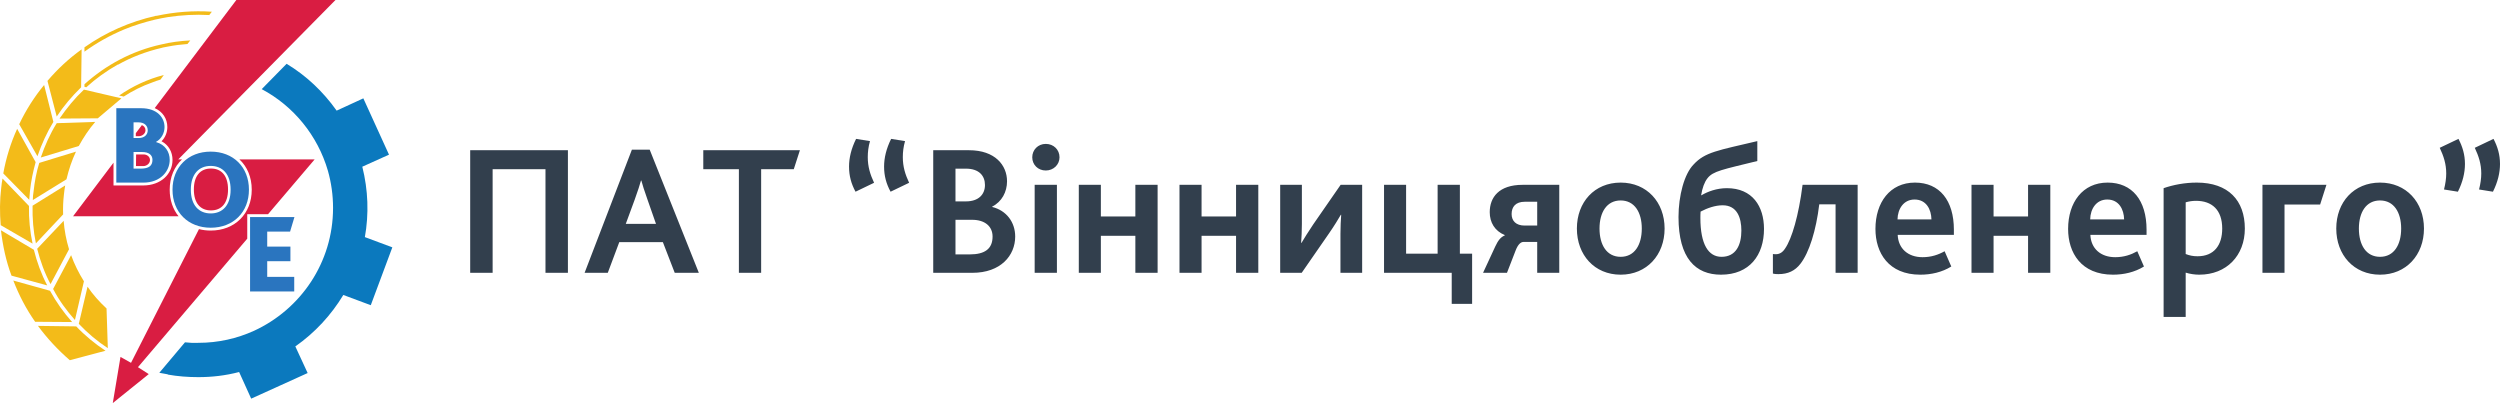
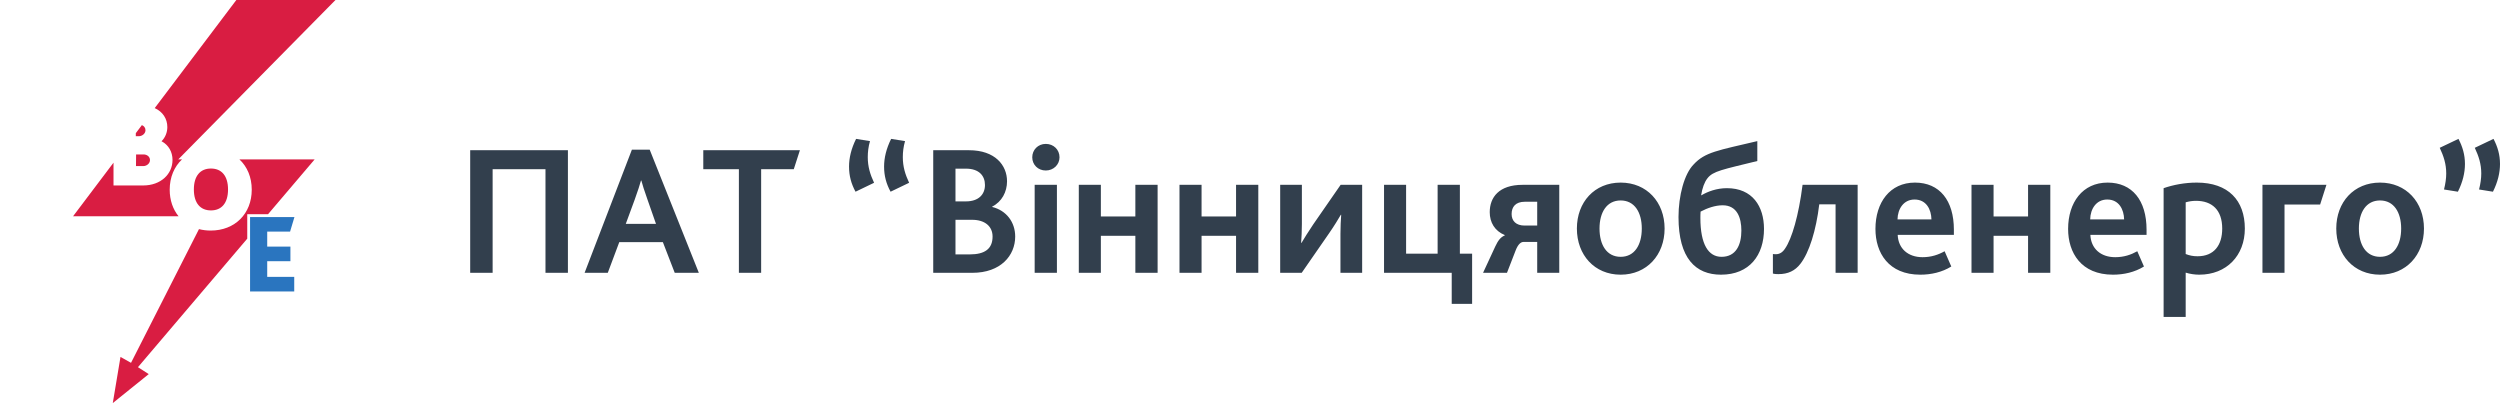
<svg xmlns="http://www.w3.org/2000/svg" xmlns:xlink="http://www.w3.org/1999/xlink" width="490" height="79" viewBox="0 0 490 79" version="1.1">
  <title>logo</title>
  <desc>Created using Figma</desc>
  <g id="Canvas" transform="translate(105 -988)">
    <g id="logo">
      <g id="Group">
        <g id="Vector">
          <use xlink:href="#path0_fill" transform="translate(-12.843 1015.22)" fill="#323F4D" />
        </g>
        <g id="Vector">
          <use xlink:href="#path1_fill" transform="translate(-105 990.21)" fill="#F3BB19" />
        </g>
        <g id="Vector">
          <use xlink:href="#path2_fill" transform="translate(-73.775 993.528)" fill="#0B79BE" />
        </g>
        <g id="Vector">
          <use xlink:href="#path3_fill" transform="translate(-90.682 988)" fill="#D91D42" />
        </g>
        <g id="Group">
          <g id="Vector">
            <use xlink:href="#path4_fill" transform="translate(-78.386 1012.52)" fill="#D91D42" />
          </g>
          <g id="Vector">
            <use xlink:href="#path5_fill" transform="translate(-82.201 1009.21)" fill="#2A75BF" />
          </g>
          <g id="Vector">
            <use xlink:href="#path6_fill" transform="translate(-55.988 1030.54)" fill="#2A75BF" />
          </g>
        </g>
      </g>
    </g>
  </g>
  <defs>
    <path id="path0_fill" fill-rule="evenodd" d="M 5.62267e-07 26.252L 4.398 26.252L 4.398 5.943L 14.757 5.943L 14.757 26.252L 19.154 26.252L 19.154 2.224L 5.62267e-07 2.224L 5.62267e-07 26.252ZM 22.425 26.252L 31.694 2.115L 35.183 2.115L 44.815 26.252L 40.09 26.252L 37.764 20.236L 29.222 20.236L 26.969 26.252L 22.425 26.252ZM 30.494 16.663L 36.419 16.663L 34.747 11.886C 34.093 10.063 33.765 8.97 33.547 8.167L 33.475 8.167C 33.257 9.006 32.893 10.063 32.239 11.923L 30.494 16.663ZM 52.665 26.252L 57.027 26.252L 57.027 5.943L 63.424 5.943L 64.623 2.224L 45.687 2.224L 45.687 5.943L 52.665 5.943L 52.665 26.252ZM 75.527 10.355L 79.162 8.605C 78.398 6.964 77.926 5.469 77.926 3.573C 77.926 2.625 78.035 1.568 78.362 0.438L 75.636 1.36051e-06C 74.691 1.896 74.255 3.719 74.255 5.433C 74.255 7.256 74.691 8.824 75.527 10.355ZM 82.396 10.355L 86.031 8.605C 85.268 6.964 84.795 5.469 84.795 3.573C 84.795 2.625 84.904 1.568 85.231 0.438L 82.505 1.36051e-06C 81.56 1.896 81.124 3.719 81.124 5.433C 81.124 7.256 81.56 8.824 82.396 10.355ZM 90.756 26.252L 90.756 2.224L 97.771 2.224C 102.895 2.224 105.222 5.178 105.222 8.313C 105.222 10.392 104.204 12.324 102.314 13.272L 102.314 13.345C 105.113 14.038 106.821 16.335 106.821 19.142C 106.821 22.861 103.986 26.252 98.425 26.252L 90.756 26.252ZM 95.117 22.643L 97.916 22.643C 100.824 22.643 102.387 21.585 102.387 19.142C 102.387 17.101 100.824 15.861 98.389 15.861L 95.117 15.861L 95.117 22.643ZM 95.117 12.251L 97.189 12.251C 99.624 12.251 100.896 10.902 100.896 9.042C 100.896 7.256 99.77 5.834 97.153 5.834L 95.117 5.834L 95.117 12.251ZM 110.637 26.252L 114.999 26.252L 114.999 9.006L 110.637 9.006L 110.637 26.252ZM 112.818 6.198C 114.344 6.198 115.508 5.032 115.508 3.61C 115.508 2.115 114.344 0.984 112.818 0.984C 111.291 0.984 110.165 2.151 110.165 3.61C 110.165 5.068 111.291 6.198 112.818 6.198ZM 119.288 26.252L 123.613 26.252L 123.613 18.997L 130.373 18.997L 130.373 26.252L 134.735 26.252L 134.735 9.006L 130.373 9.006L 130.373 15.204L 123.613 15.204L 123.613 9.006L 119.288 9.006L 119.288 26.252ZM 139.023 26.252L 143.349 26.252L 143.349 18.997L 150.109 18.997L 150.109 26.252L 154.47 26.252L 154.47 9.006L 150.109 9.006L 150.109 15.204L 143.349 15.204L 143.349 9.006L 139.023 9.006L 139.023 26.252ZM 158.759 26.252L 162.975 26.252L 168.355 18.486C 169.372 17.027 170.172 15.678 170.644 14.876L 170.717 14.876C 170.644 15.897 170.572 17.21 170.572 18.595L 170.572 26.252L 174.824 26.252L 174.824 9.006L 170.608 9.006L 165.229 16.772C 164.247 18.231 163.412 19.58 162.939 20.382L 162.866 20.382C 162.939 19.361 163.012 18.049 163.012 16.663L 163.012 9.006L 158.759 9.006L 158.759 26.252ZM 179.113 26.252L 192.379 26.252L 192.379 32.341L 196.377 32.341L 196.377 22.497L 193.979 22.497L 193.979 9.006L 189.617 9.006L 189.617 22.497L 183.438 22.497L 183.438 9.006L 179.113 9.006L 179.113 26.252ZM 198.522 26.252L 200.921 21.075C 201.466 19.908 201.975 19.252 202.774 18.924L 202.774 18.851C 200.812 18.049 199.83 16.371 199.83 14.366C 199.83 11.485 201.611 9.006 206.263 9.006L 213.46 9.006L 213.46 26.252L 209.135 26.252L 209.135 20.2L 206.445 20.2C 205.936 20.2 205.391 20.637 204.919 21.84L 203.21 26.252L 198.522 26.252ZM 204.119 14.73C 204.119 16.079 204.991 16.991 206.663 16.991L 209.135 16.991L 209.135 12.324L 206.7 12.324C 204.882 12.324 204.119 13.345 204.119 14.73ZM 225.49 26.617C 220.366 26.617 216.913 22.752 216.913 17.575C 216.913 12.397 220.366 8.568 225.49 8.568C 230.615 8.568 234.104 12.397 234.104 17.575C 234.104 22.752 230.615 26.617 225.49 26.617ZM 225.49 23.117C 228.216 23.117 229.634 20.783 229.634 17.575C 229.634 14.402 228.216 12.069 225.49 12.069C 222.765 12.069 221.347 14.402 221.347 17.575C 221.347 20.783 222.765 23.117 225.49 23.117ZM 245.154 26.617C 240.211 26.617 236.83 23.445 236.83 15.314C 236.83 11.157 237.957 6.855 239.811 4.995C 242.028 2.589 244.572 2.261 252.277 0.438L 252.277 4.339C 245.481 6.016 243.591 6.308 242.5 7.73C 241.919 8.459 241.483 9.662 241.265 11.048L 241.337 11.048C 242.573 10.319 244.318 9.662 246.317 9.662C 251.332 9.662 253.586 13.236 253.586 17.647C 253.586 22.788 250.751 26.617 245.154 26.617ZM 245.263 23.117C 248.098 23.117 249.152 20.783 249.152 17.976C 249.152 15.46 248.316 13.017 245.481 13.017C 244.027 13.017 242.464 13.564 241.156 14.257C 241.119 14.73 241.119 15.168 241.119 15.496C 241.119 20.674 242.682 23.117 245.263 23.117ZM 256.421 26.508C 258.311 26.508 259.656 25.851 260.71 24.502C 262.454 22.278 263.799 17.939 264.417 12.835L 267.615 12.835L 267.615 26.252L 271.941 26.252L 271.941 9.006L 261.146 9.006C 260.383 15.059 259.038 19.58 257.729 21.476C 257.221 22.278 256.603 22.606 255.912 22.606C 255.839 22.606 255.585 22.606 255.331 22.57L 255.331 26.398C 255.73 26.508 256.166 26.508 256.421 26.508ZM 290.804 18.814L 279.791 18.814C 279.9 21.476 281.79 23.189 284.662 23.189C 286.37 23.189 287.751 22.715 288.987 22.023L 290.295 25.013C 288.478 26.143 286.334 26.617 284.226 26.617C 277.974 26.617 275.43 22.314 275.43 17.647C 275.43 12.47 278.265 8.568 283.172 8.568C 288.006 8.568 290.804 12.069 290.804 17.793L 290.804 18.814ZM 279.755 15.788L 286.406 15.788C 286.37 13.819 285.389 11.886 283.099 11.886C 280.954 11.886 279.791 13.71 279.755 15.788ZM 294.257 26.252L 298.582 26.252L 298.582 18.997L 305.343 18.997L 305.343 26.252L 309.704 26.252L 309.704 9.006L 305.343 9.006L 305.343 15.204L 298.582 15.204L 298.582 9.006L 294.257 9.006L 294.257 26.252ZM 328.568 18.814L 317.555 18.814C 317.664 21.476 319.554 23.189 322.425 23.189C 324.133 23.189 325.515 22.715 326.75 22.023L 328.059 25.013C 326.242 26.143 324.097 26.617 321.989 26.617C 315.738 26.617 313.193 22.314 313.193 17.647C 313.193 12.47 316.028 8.568 320.935 8.568C 325.769 8.568 328.568 12.069 328.568 17.793L 328.568 18.814ZM 317.519 15.788L 324.17 15.788C 324.133 13.819 323.152 11.886 320.862 11.886C 318.718 11.886 317.555 13.71 317.519 15.788ZM 331.911 34.894L 331.911 9.662C 333.802 9.006 336.055 8.568 338.417 8.568C 344.596 8.568 347.831 12.069 347.831 17.575C 347.831 22.861 344.269 26.617 338.89 26.617C 337.981 26.617 337.073 26.471 336.237 26.216L 336.237 34.894L 331.911 34.894ZM 336.237 22.57C 337 22.861 337.654 23.007 338.563 23.007C 341.761 23.007 343.397 20.892 343.397 17.575C 343.397 13.892 341.361 12.142 338.272 12.142C 337.509 12.142 336.891 12.251 336.237 12.433L 336.237 22.57ZM 351.284 26.252L 355.609 26.252L 355.609 12.871L 362.587 12.871L 363.823 9.006L 351.284 9.006L 351.284 26.252ZM 374.327 26.617C 369.202 26.617 365.75 22.752 365.75 17.575C 365.75 12.397 369.202 8.568 374.327 8.568C 379.452 8.568 382.941 12.397 382.941 17.575C 382.941 22.752 379.452 26.617 374.327 26.617ZM 374.327 23.117C 377.053 23.117 378.471 20.783 378.471 17.575C 378.471 14.402 377.053 12.069 374.327 12.069C 371.601 12.069 370.184 14.402 370.184 17.575C 370.184 20.783 371.601 23.117 374.327 23.117ZM 396.571 1.36051e-06L 392.9 1.75C 393.663 3.391 394.172 4.886 394.172 6.782C 394.172 7.73 394.027 8.787 393.736 9.918L 396.462 10.355C 397.407 8.459 397.843 6.636 397.843 4.922C 397.843 3.099 397.371 1.531 396.571 1.36051e-06ZM 389.702 1.36051e-06L 386.031 1.75C 386.794 3.391 387.303 4.886 387.303 6.782C 387.303 7.73 387.157 8.787 386.867 9.918L 389.593 10.355C 390.538 8.459 390.974 6.636 390.974 4.922C 390.974 3.099 390.501 1.531 389.702 1.36051e-06Z" />
-     <path id="path1_fill" fill-rule="evenodd" d="M 9.303 13.648C 11.266 11.337 13.531 9.228 15.998 7.47L 15.898 14.903C 14.085 16.661 12.475 18.57 11.115 20.629L 9.303 13.648ZM 3.765 22.135C 5.074 19.373 6.735 16.762 8.648 14.451L 10.461 21.683C 9.202 23.743 8.145 26.053 7.339 28.414L 3.765 22.135ZM 0.644 31.779C 1.197 28.715 2.104 25.802 3.362 23.04L 6.987 29.569C 6.483 31.377 6.081 33.286 5.879 35.194C 5.829 35.797 5.779 36.349 5.729 36.952L 0.644 31.779ZM 0.14 41.924C -0.061 39.513 -0.061 37.052 0.241 34.591C 0.291 33.989 0.392 33.386 0.493 32.783L 5.678 38.157C 5.628 40.669 5.879 43.18 6.383 45.541L 0.14 41.924ZM 2.255 51.819C 1.197 49.006 0.543 45.993 0.191 42.929L 6.635 46.746C 7.239 49.157 8.095 51.517 9.253 53.727L 2.255 51.819ZM 6.886 60.859C 5.124 58.348 3.715 55.636 2.607 52.773L 9.806 54.782C 11.015 56.992 12.475 59.051 14.136 60.91L 6.886 60.859ZM 13.683 68.393C 11.367 66.384 9.253 64.124 7.44 61.663L 14.941 61.763C 16.653 63.571 18.616 65.179 20.68 66.535L 13.683 68.393ZM 11.669 21.031C 13.079 18.971 14.639 17.063 16.451 15.355L 23.802 17.063L 19.17 20.98L 11.669 21.031ZM 7.994 28.665C 8.799 26.304 9.806 24.044 11.115 21.935L 18.667 21.683C 17.408 23.14 16.351 24.747 15.445 26.405L 7.994 28.665ZM 6.433 37.002C 6.433 36.45 6.483 35.847 6.584 35.295C 6.785 33.386 7.138 31.528 7.692 29.72L 14.891 27.51C 14.085 29.218 13.481 31.026 13.028 32.934L 6.433 37.002ZM 7.037 45.49C 6.534 43.08 6.333 40.618 6.383 38.107L 12.777 34.139C 12.676 34.742 12.575 35.345 12.525 35.947C 12.373 37.253 12.323 38.559 12.373 39.815L 7.037 45.49ZM 9.907 53.476C 8.749 51.316 7.893 48.956 7.289 46.545L 12.475 41.07C 12.625 42.979 12.978 44.837 13.531 46.646L 9.907 53.476ZM 14.689 60.508C 13.028 58.649 11.568 56.64 10.411 54.43L 13.934 47.801C 14.589 49.609 15.445 51.316 16.451 52.923L 14.689 60.508ZM 16.552 7.068C 20.68 4.155 25.413 2.046 30.548 0.891L 30.648 0.891L 30.699 0.891C 34.223 0.137 37.848 -0.164 41.523 0.087L 41.019 0.74C 38.301 0.589 35.582 0.74 32.914 1.142C 32.058 1.292 31.202 1.443 30.346 1.644C 28.282 2.146 26.319 2.749 24.355 3.552C 21.587 4.708 18.969 6.164 16.552 7.922L 16.552 7.068ZM 16.905 14.903C 18.767 13.196 20.882 11.689 23.097 10.433L 23.097 10.483C 25.765 8.977 28.685 7.872 31.706 7.168L 31.756 7.168L 31.857 7.118C 32.209 7.068 32.561 6.967 32.914 6.917C 34.172 6.666 35.431 6.516 36.74 6.415L 37.294 5.712C 35.33 5.812 33.417 6.064 31.555 6.516C 25.866 7.771 20.731 10.534 16.552 14.301L 16.552 14.803L 16.905 14.903ZM 29.843 13.949C 30.346 13.748 30.9 13.547 31.454 13.396L 32.108 12.492C 28.937 13.296 25.966 14.703 23.349 16.511L 24.255 16.712C 25.966 15.607 27.829 14.652 29.843 13.949ZM 21.133 66.032C 19.069 64.676 17.157 63.069 15.445 61.261L 17.157 53.978C 18.213 55.535 19.472 56.941 20.882 58.248L 21.133 66.032Z" />
-     <path id="path2_fill" fill-rule="evenodd" d="M 26.206 2.559L 26.659 1.405L 22.786 1.79228e-07L 26.206 2.559ZM 23.54 70.097L 29.073 67.588L 26.659 62.37C 30.532 59.66 33.701 56.198 36.065 52.285L 41.447 54.292L 45.672 42.952L 40.29 40.944C 41.095 36.429 40.944 31.762 39.787 27.146L 45.018 24.787L 39.988 13.748L 34.757 16.157C 32.091 12.393 28.771 9.283 24.949 6.975L 20.07 11.942C 26.307 15.254 31.035 21.024 33.047 27.948L 33.097 27.898L 33.047 27.948C 33.701 30.256 34.053 32.715 34.053 35.224C 34.053 45.912 27.715 55.094 18.561 59.309L 23.54 70.097ZM 7.646 68.391C 10.312 68.391 12.977 68.09 15.643 67.388L 18.007 72.606L 23.54 70.097L 18.561 59.309C 15.241 60.814 11.569 61.667 7.646 61.667C 6.086 61.667 6.69 61.718 5.03 61.567L -5.12485e-07 67.538C 0.553 67.639 1.107 67.739 1.66 67.84L 1.66 67.89C 3.622 68.241 5.634 68.391 7.646 68.391Z" />
    <path id="path3_fill" fill-rule="evenodd" d="M 34.143 46.778L 12.721 71.969L 14.836 73.325L 7.788 79L 9.298 69.96L 11.362 71.115L 24.681 44.908C 25.4 45.093 26.171 45.19 26.984 45.19C 31.716 45.19 35.024 41.897 35.024 37.18C 35.024 34.726 34.13 32.658 32.605 31.238L 47.357 31.238L 38.218 41.986L 34.143 41.986L 34.143 46.778ZM 20.678 42.388L -3.29893e-07 42.388L 7.93 31.884L 7.93 36.351L 13.734 36.351C 17.202 36.351 19.495 34.118 19.495 31.35C 19.495 29.757 18.71 28.405 17.344 27.684C 18.072 26.958 18.479 25.952 18.479 24.91C 18.479 23.264 17.575 21.895 16.007 21.186L 32.003 0L 51.435 0L 20.625 31.238L 21.363 31.238C 19.838 32.658 18.944 34.726 18.944 37.18C 18.944 39.239 19.574 41.027 20.678 42.388Z" />
    <path id="path4_fill" fill-rule="evenodd" d="M 1.465 8.034C 2.134 8.034 2.782 7.525 2.782 6.854C 2.782 6.183 2.19 5.749 1.521 5.749C 1.314 5.749 0.827 5.749 0.061 5.749L 0.039 8.034C 0.812 8.034 1.287 8.034 1.465 8.034ZM 0.006 1.579L 1.195 2.66046e-08C 1.605 0.168 1.901 0.523 1.901 0.998C 1.901 1.669 1.253 2.178 0.584 2.178C 0.406 2.178 0.211 2.178 1.16424e-07 2.178L 0.006 1.579ZM 14.732 16.721C 16.814 16.721 18.08 15.29 18.08 12.616C 18.08 9.943 16.814 8.512 14.732 8.512C 12.65 8.512 11.384 9.943 11.384 12.616C 11.384 15.29 12.65 16.721 14.732 16.721Z" />
-     <path id="path5_fill" fill-rule="evenodd" d="M 0 14.585L 0 0L 4.878 0C 8.035 0 9.448 1.859 9.448 3.696C 9.448 4.803 8.896 5.975 7.792 6.595L 7.792 6.639C 9.558 7.126 10.463 8.543 10.463 10.136C 10.463 12.283 8.741 14.585 5.254 14.585L 0 14.585ZM 3.377 11.84L 4.768 11.84C 6.379 11.84 7.086 11.287 7.086 10.114C 7.086 9.14 6.335 8.587 5.077 8.587L 3.377 8.587L 3.377 11.84ZM 3.377 5.843L 4.393 5.843C 5.563 5.843 6.159 5.134 6.159 4.338C 6.159 3.475 5.563 2.766 4.304 2.766L 3.377 2.766L 3.377 5.843ZM 18.503 23.424C 14.076 23.424 11.014 20.379 11.014 15.966C 11.014 11.553 14.076 8.508 18.503 8.508C 22.931 8.508 25.993 11.553 25.993 15.966C 25.993 20.379 22.931 23.424 18.503 23.424ZM 18.503 20.622C 20.794 20.622 22.402 19.055 22.402 15.966C 22.402 12.877 20.794 11.31 18.503 11.31C 16.212 11.31 14.604 12.877 14.604 15.966C 14.604 19.055 16.212 20.622 18.503 20.622Z" />
    <path id="path6_fill" fill-rule="evenodd" d="M -1.44715e-07 14.585L 8.657 14.585L 8.657 11.73L 3.362 11.73L 3.362 8.654L 7.91 8.654L 7.91 5.799L 3.362 5.799L 3.362 2.855L 7.844 2.855L 8.701 2.41089e-08L -1.44715e-07 2.41089e-08L -1.44715e-07 14.585Z" />
  </defs>
</svg>